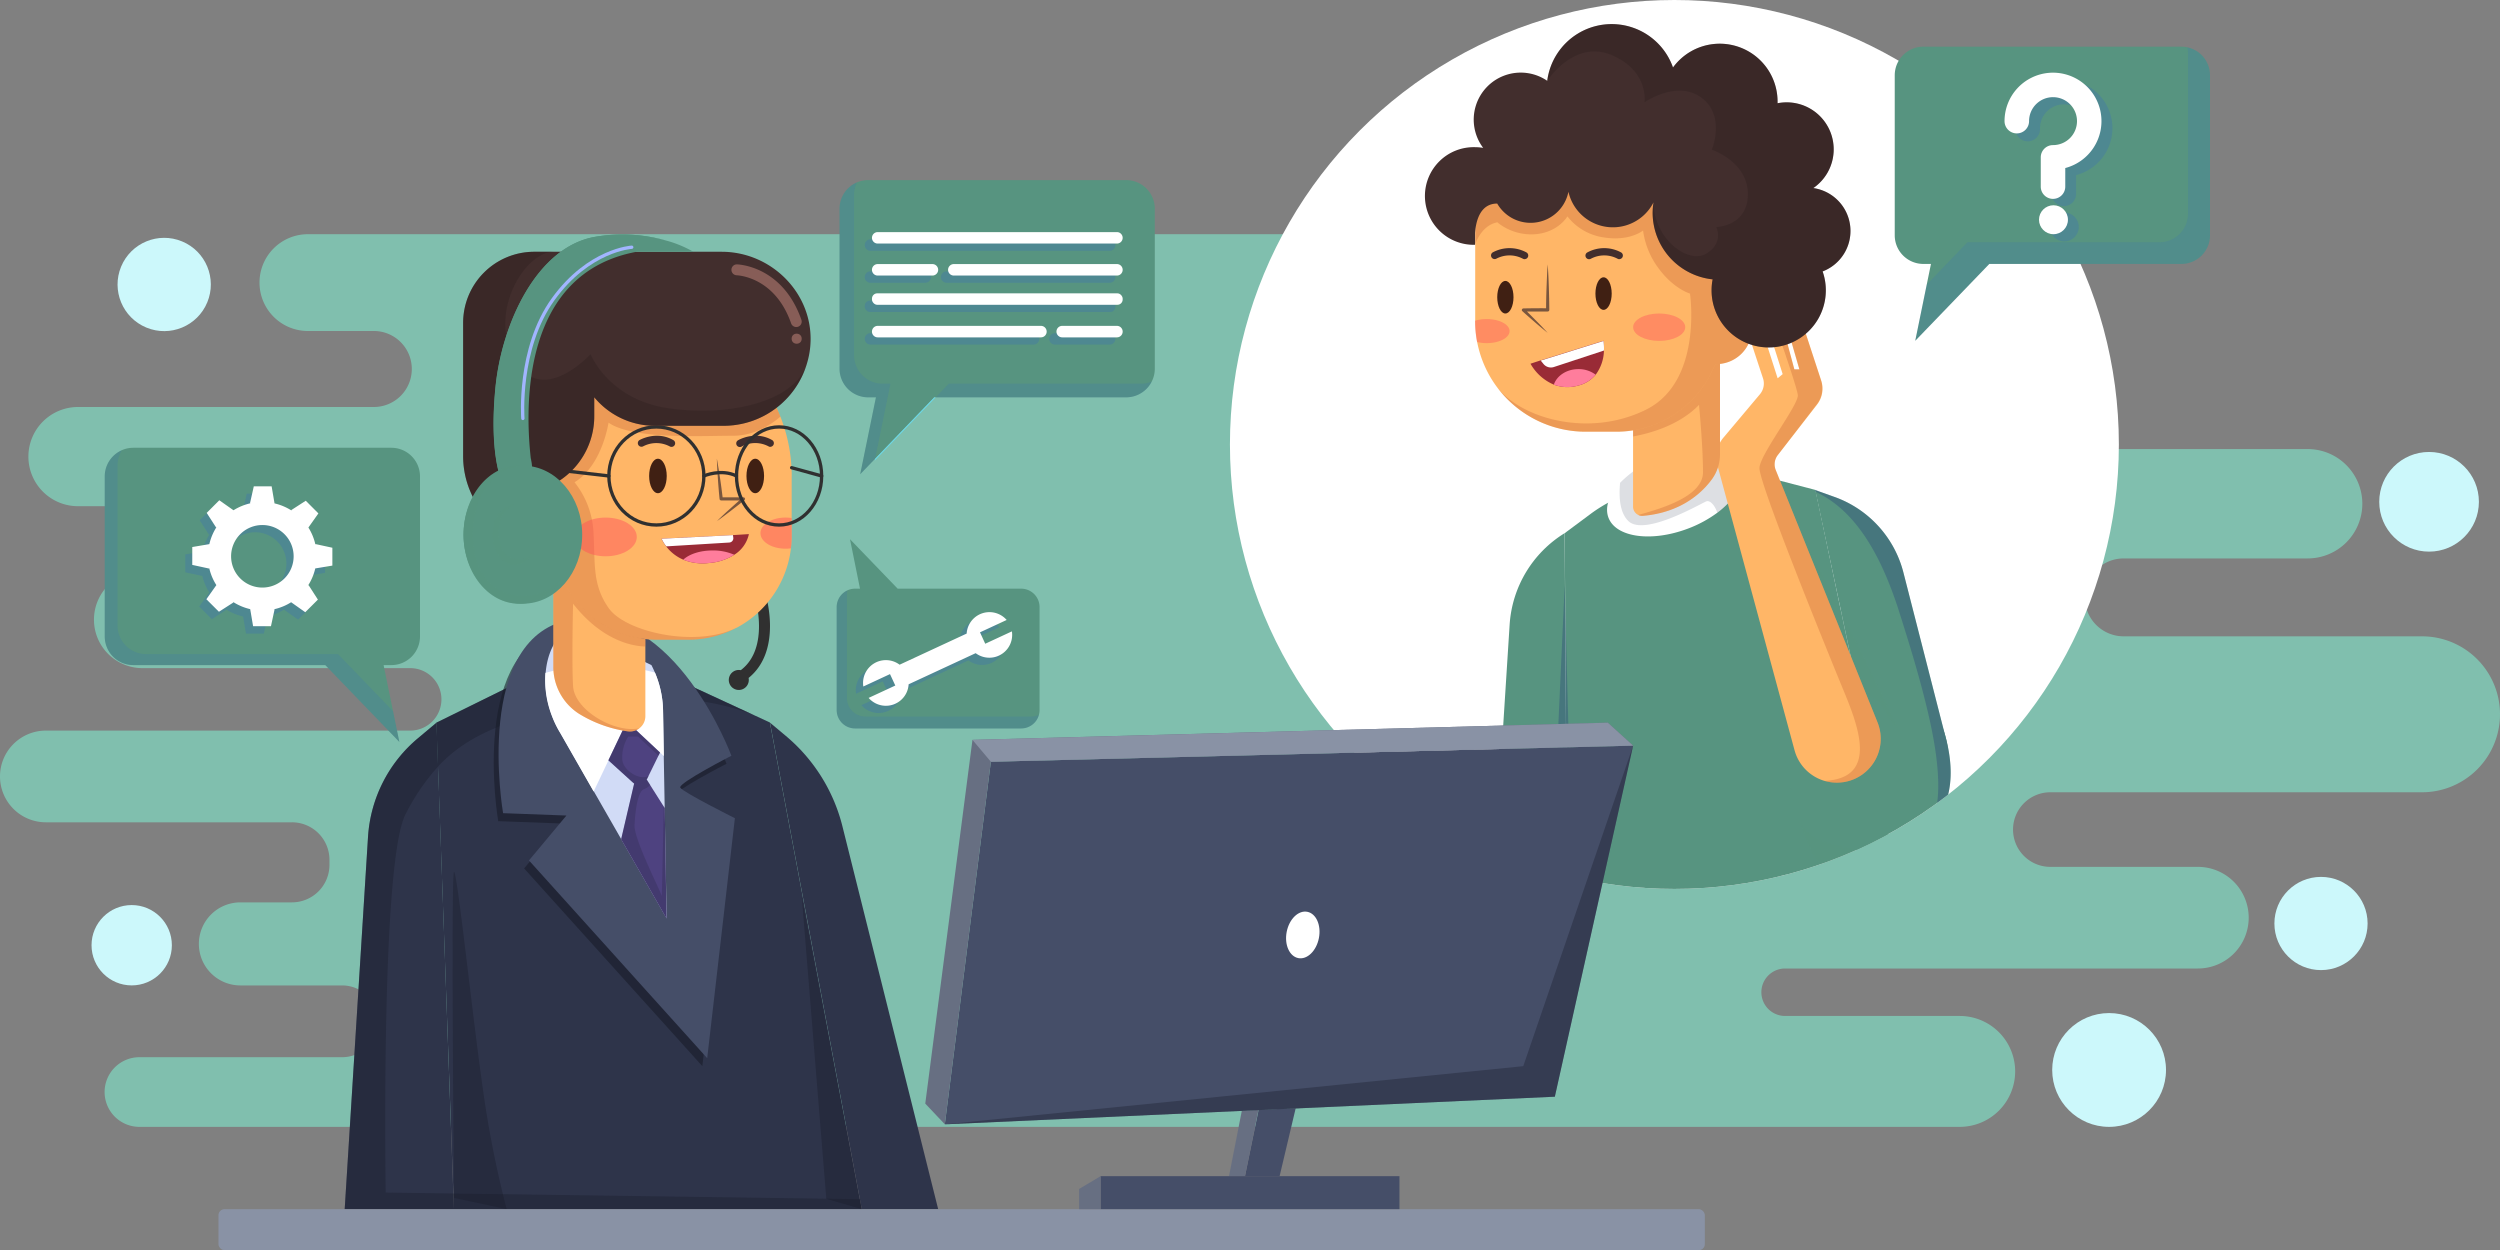
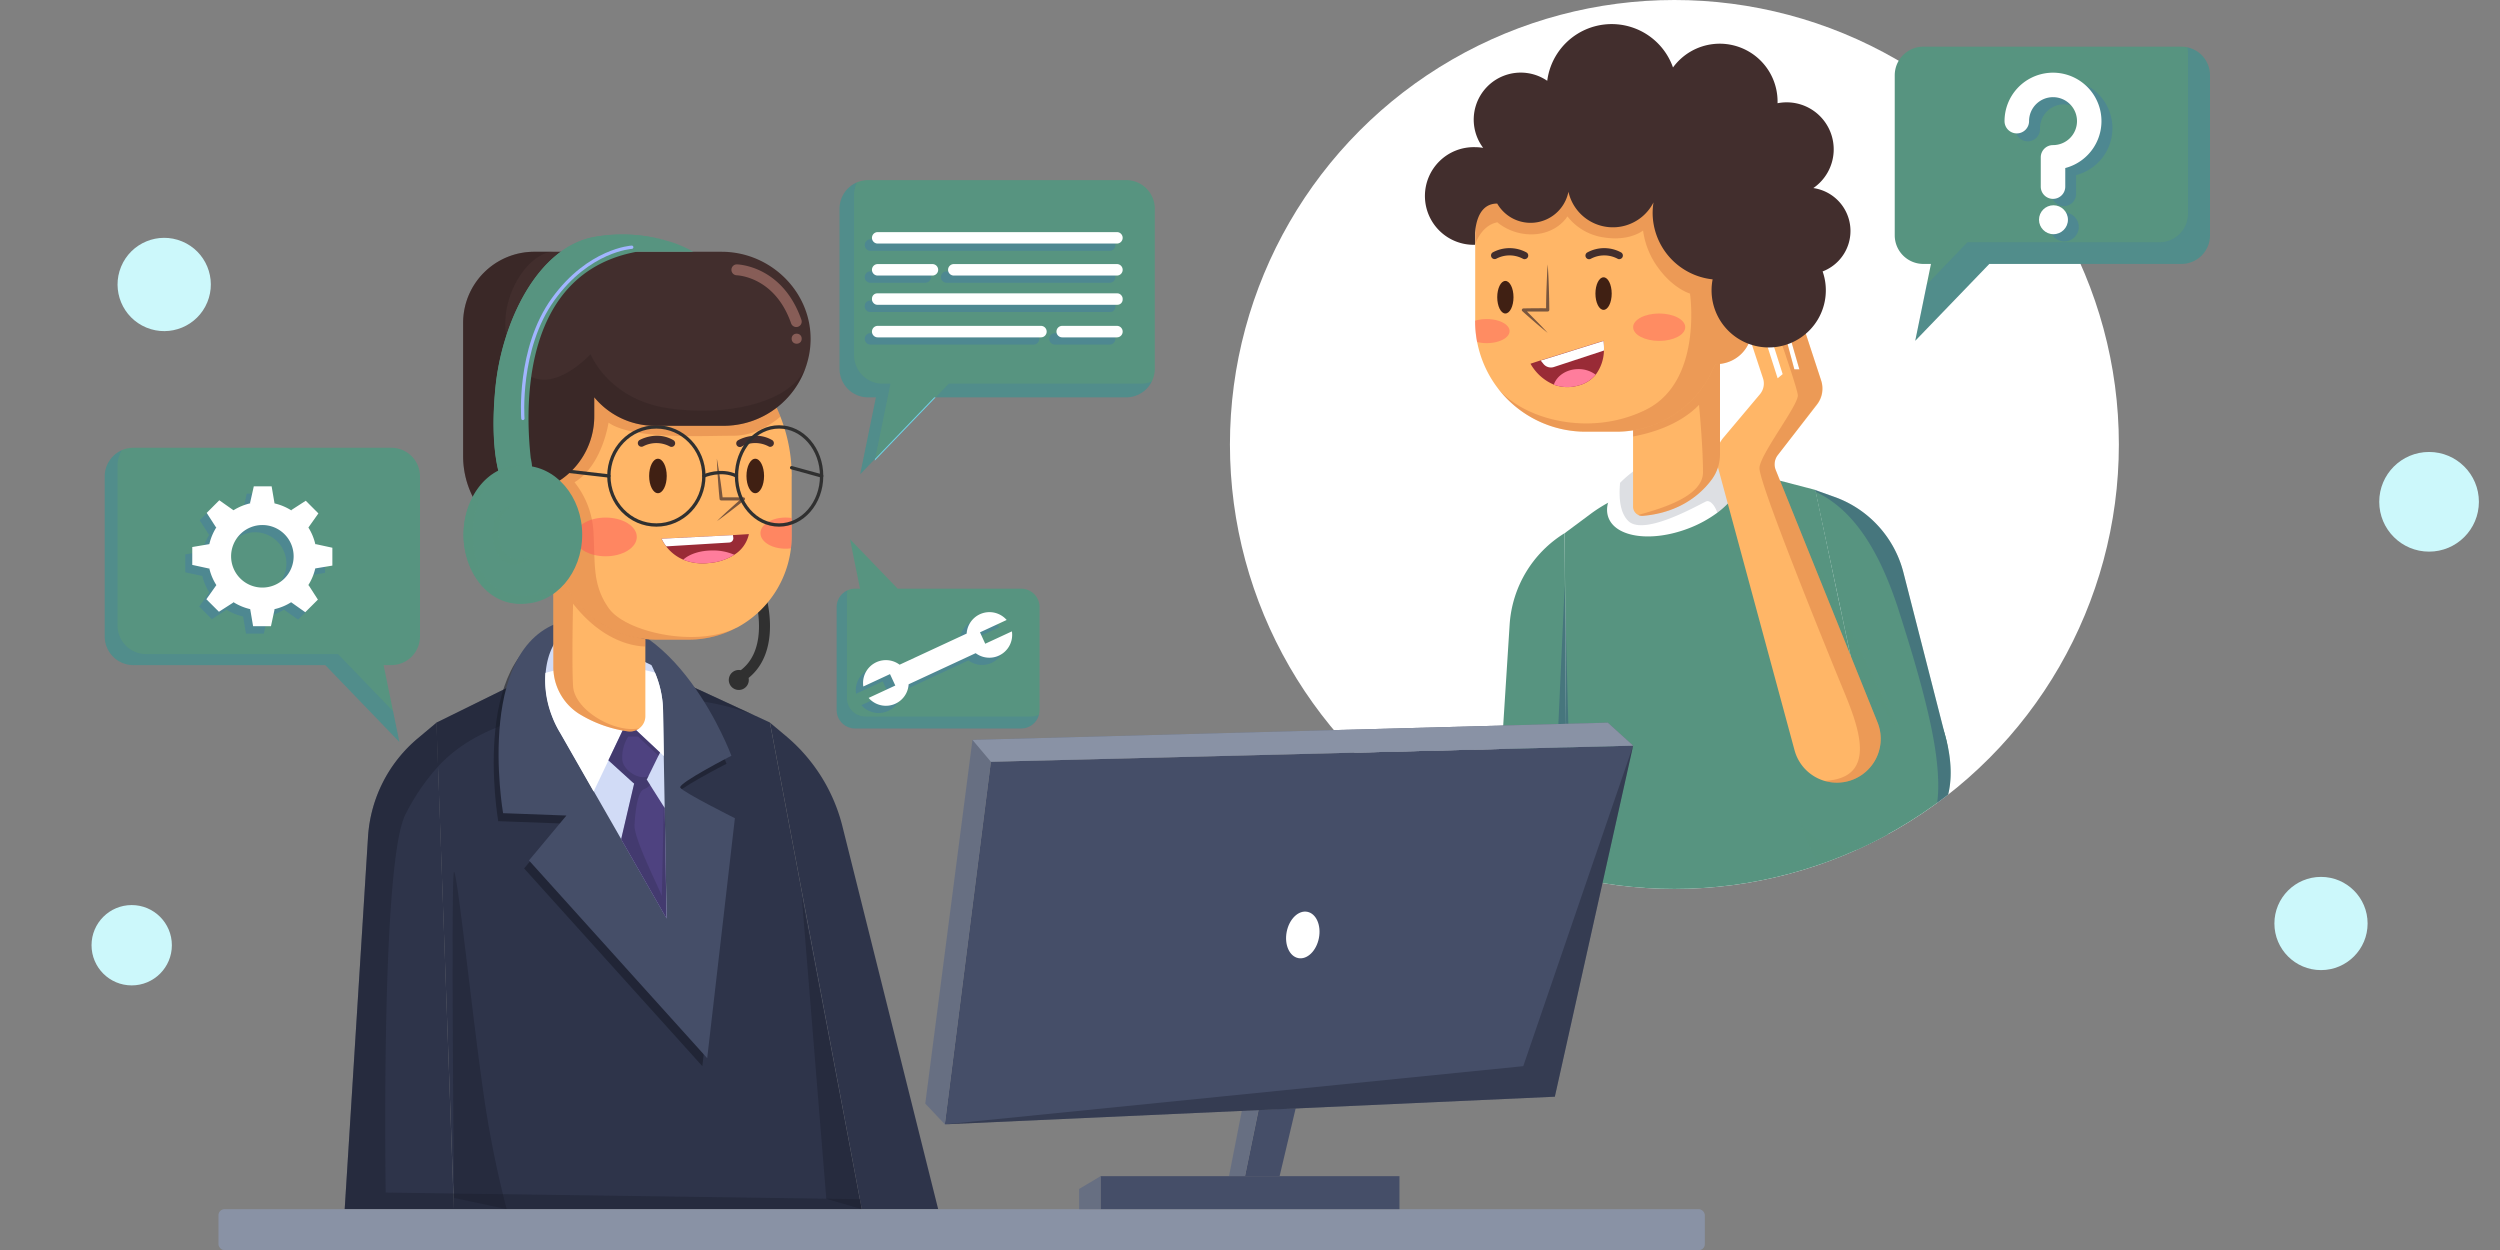
<svg xmlns="http://www.w3.org/2000/svg" viewBox="0 0 750 375.06">
  <rect x="0" y="0" width="750" height="375.06" fill="#808080" stroke="none" />
  <defs>
    <style>.cls-1,.cls-33,.cls-35{fill:none;}.cls-2{fill:#80bfae;}.cls-3{fill:#ccf8fb;}.cls-4{fill:#fff;}.cls-5{clip-path:url(#clip-path);}.cls-6,.cls-7{fill:#579480;}.cls-7,.cls-9{opacity:0.31;}.cls-27,.cls-8{fill:#454e68;}.cls-8{opacity:0.18;}.cls-9{fill:#21347a;}.cls-10{fill:#ffb667;}.cls-11{fill:#bf5830;opacity:0.29;}.cls-12{fill:#422e2d;}.cls-13{fill:#261918;opacity:0.26;}.cls-14{fill:#402013;}.cls-15{opacity:0.71;}.cls-16{fill:#992b36;}.cls-17{fill:#ff7d9c;}.cls-18{opacity:0.41;}.cls-19{fill:#ff4f5a;}.cls-20{fill:#68d9eb;}.cls-21,.cls-23,.cls-38{fill:#2756d8;}.cls-21{opacity:0.12;}.cls-22,.cls-38{opacity:0.19;}.cls-24{fill:#2e344a;}.cls-25,.cls-26{fill:#171b28;}.cls-25{opacity:0.35;}.cls-26{opacity:0.57;}.cls-28{fill:#d1dbf6;}.cls-29{fill:#4e4280;}.cls-30{fill:#292444;opacity:0.28;}.cls-31{fill:#303030;}.cls-32{opacity:0.46;}.cls-33{stroke:#303030;}.cls-33,.cls-35{stroke-linecap:round;stroke-linejoin:round;}.cls-34{fill:#875d57;}.cls-35{stroke:#a1b5ff;}.cls-36{fill:#8992a5;}.cls-37{fill:#676f82;}</style>
    <clipPath id="clip-path" transform="translate(0 -62.47)">
      <circle class="cls-1" cx="502.32" cy="195.81" r="133.34" />
    </clipPath>
  </defs>
  <g id="OBJECTS">
-     <path class="cls-2" d="M750,276.76h0a23.39,23.39,0,0,0-23.39-23.39H637.1a11.67,11.67,0,0,1-11.66-11.67h0A11.67,11.67,0,0,1,637.1,230h55.19a16.41,16.41,0,0,0,16.41-16.4h0a16.41,16.41,0,0,0-16.41-16.41H555.37a15,15,0,0,1-15-15h0a15,15,0,0,1,15-15H601A17.23,17.23,0,0,0,618.23,150h0A17.24,17.24,0,0,0,601,132.73H92.37a14.52,14.52,0,0,0-14.52,14.52h0a14.52,14.52,0,0,0,14.52,14.52h19.77a11.39,11.39,0,0,1,11.4,11.4h0a11.39,11.39,0,0,1-11.4,11.4H23.4A14.88,14.88,0,0,0,8.52,199.45h0A14.88,14.88,0,0,0,23.4,214.33H68.11a9.75,9.75,0,0,1,9.74,9.75h0a9.74,9.74,0,0,1-9.74,9.75H42.73a14.54,14.54,0,0,0-14.54,14.54h0a14.54,14.54,0,0,0,14.54,14.54h80.33a9.36,9.36,0,0,1,9.37,9.37h0a9.37,9.37,0,0,1-9.37,9.37H13.75A13.76,13.76,0,0,0,0,295.4H0a13.76,13.76,0,0,0,13.75,13.76H87.57a11.26,11.26,0,0,1,11.27,11.27h0v1.48a11.26,11.26,0,0,1-11.27,11.27H72.12a12.46,12.46,0,0,0-12.46,12.46h0A12.46,12.46,0,0,0,72.12,358.1h30.53a10.77,10.77,0,0,1,10.77,10.77h0a10.77,10.77,0,0,1-10.77,10.76H41.83a10.45,10.45,0,0,0-10.45,10.45h0a10.45,10.45,0,0,0,10.45,10.45H587.92a16.64,16.64,0,0,0,16.63-16.63h0a16.64,16.64,0,0,0-16.63-16.64H535.53a7.12,7.12,0,0,1-7.12-7.12h0a7.12,7.12,0,0,1,7.12-7.12H659.36a15.25,15.25,0,0,0,15.25-15.25h0a15.25,15.25,0,0,0-15.25-15.24H615.1a11.19,11.19,0,0,1-11.19-11.19h0a11.19,11.19,0,0,1,11.19-11.19H726.61A23.39,23.39,0,0,0,750,276.76Z" transform="translate(0 -62.47)" />
    <circle class="cls-3" cx="728.72" cy="150.54" r="14.95" />
    <circle class="cls-3" cx="696.3" cy="277.05" r="13.98" />
-     <circle class="cls-3" cx="632.73" cy="320.99" r="17.07" />
    <circle class="cls-4" cx="502.32" cy="133.34" r="133.34" />
    <g class="cls-5">
      <path class="cls-6" d="M571.05,334.7H470.19l-.63-91-.15-21.28,7.67-5.7a44.84,44.84,0,0,1,14.13-7.06L506,205.33a40.39,40.39,0,0,1,21.62-.32l17,4.44,17.82,84.28Z" transform="translate(0 -62.47)" />
      <path class="cls-7" d="M571.05,334.7h-6.71l-.13-9.16s-15.54,1-19.65-5.74-7.31-21.06-7.31-21.06l25.13-5Z" transform="translate(0 -62.47)" />
      <path class="cls-6" d="M470,310.85l-3.91-.41-16.95-1.8,3.75-58.75a34.84,34.84,0,0,1,16.5-27.47l.14,21.18Z" transform="translate(0 -62.47)" />
      <path class="cls-6" d="M581.5,299.64a20.27,20.27,0,0,1-8.22,7.63l-7.08,3.58-8.64-40.44L544.67,210l-.11-.52,5.58,2A32.68,32.68,0,0,1,571,234.13l12.8,50A20.32,20.32,0,0,1,581.5,299.64Z" transform="translate(0 -62.47)" />
      <polygon class="cls-6" points="452.87 246.56 452.87 272.23 470.19 272.23 470.19 248.38 452.87 246.56" />
      <path class="cls-7" d="M539.38,220s28.92,57.52,30.39,62.42-22.86,11.27-22.86,11.27L539.38,220" transform="translate(0 -62.47)" />
      <path class="cls-4" d="M515.19,216.29a36.2,36.2,0,0,1-8.8,4.76c-10.93,4.14-21.6,2.67-23.85-3.28-1.2-3.17.24-7,3.49-10.46a32.81,32.81,0,0,1,12.21-7.8c10.93-4.14,21.6-2.67,23.87,3.28C523.67,206.91,520.76,212.11,515.19,216.29Z" transform="translate(0 -62.47)" />
      <path class="cls-8" d="M515.19,216.29c-.84-2.51-2.32-3.83-3.33-3.4-2,.86-18.49,10.48-23.31,5.93-2.75-2.6-2.9-7.66-2.52-11.51a32.81,32.81,0,0,1,12.21-7.8c10.93-4.14,21.6-2.67,23.87,3.28C523.67,206.91,520.76,212.11,515.19,216.29Z" transform="translate(0 -62.47)" />
      <path class="cls-6" d="M577.63,311.88c-6.92,5.72-17.38,6.84-26.07,4.43l.07-.14a19.55,19.55,0,0,1-6.9-2.33,13.07,13.07,0,0,1-6.3-8.87L535,287.09a9.86,9.86,0,0,1,5.85-10.91l11.92-5A9.88,9.88,0,0,1,565,274.91l4.81,7.55c3.09-3.86,6.14-6.34,8.74-6,2.15.3,4,2.57,5.28,7.61C587.27,297.69,583.9,306.69,577.63,311.88Z" transform="translate(0 -62.47)" />
      <path class="cls-9" d="M577.63,311.88l0-.06c2.51-2.64,3.64-6.91,3.82-12.18.21-6.56-1-14.66-3-23.16-2.36-10.24-5.71-21.06-8.67-30.39-6.65-21-15.2-31.44-25.16-36.12l-.11-.52,5.58,2A32.68,32.68,0,0,1,571,234.13l12.8,50C587.27,297.69,583.9,306.69,577.63,311.88Z" transform="translate(0 -62.47)" />
      <polygon class="cls-9" points="469.55 181.13 470.02 248.38 466.11 247.97 469.41 175.54 469.55 181.13" />
      <polygon class="cls-9" points="471.93 272.23 470.19 272.23 469.56 181.22 471.93 272.23" />
      <path class="cls-10" d="M556.36,296.15a13.15,13.15,0,0,1-18-8.61L515.21,202a9.08,9.08,0,0,1,1.81-8.23L528,180.72a5,5,0,0,0,.9-4.76l-3.53-10.69a2.22,2.22,0,0,1-.1-.67,2.14,2.14,0,0,1,4.18-.65l3.84,12,1.51-1.24-4.12-13a1.91,1.91,0,0,1-.11-.66,2.2,2.2,0,0,1,1.55-2.09.5.5,0,0,1,.13,0,2.17,2.17,0,0,1,2.64,1.55l3.44,12.8h1.51l-3.34-11.54a2.05,2.05,0,0,1-.1-.65,2.38,2.38,0,0,1,4.63-.74l5.33,16.26a7.77,7.77,0,0,1-1.23,7.19L533.33,199a4.55,4.55,0,0,0-.61,4.48l30.52,75.66A13.16,13.16,0,0,1,556.36,296.15Z" transform="translate(0 -62.47)" />
      <path class="cls-11" d="M556.36,296.15a13.05,13.05,0,0,1-9.07.59c17.66-.85,9.13-18.89,4.55-30.1s-24.32-59.65-24-63.86,11.63-18.7,11.51-21.71c-.06-1.54-3.67-12.19-7.17-22.22a2.17,2.17,0,0,1,2.64,1.55l3.44,12.8h1.51l-3.34-11.54a2.05,2.05,0,0,1-.1-.65,2.38,2.38,0,0,1,4.63-.74l5.33,16.26a7.77,7.77,0,0,1-1.23,7.19L533.33,199a4.55,4.55,0,0,0-.61,4.48l30.52,75.66A13.16,13.16,0,0,1,556.36,296.15Z" transform="translate(0 -62.47)" />
      <path class="cls-10" d="M516,166.7v32a12.73,12.73,0,0,1-2.37,7.47c-3,4.14-9.29,10.07-20.77,11.06a2.56,2.56,0,0,1-1.38-.27h0a2.77,2.77,0,0,1-1.56-2.5V188.91S505.23,190.38,516,166.7Z" transform="translate(0 -62.47)" />
      <path class="cls-11" d="M516,166.7v32a12.73,12.73,0,0,1-2.37,7.47c-3,4.14-9.29,10.07-20.77,11.06a2.56,2.56,0,0,1-1.38-.27c5-1.46,19.42-5.06,19.42-12.8s-1.19-20.23-1.19-20.23c-6,6.25-15.09,8.63-19.8,9.48v-4.46S505.23,190.38,516,166.7Z" transform="translate(0 -62.47)" />
      <path class="cls-10" d="M525.6,161a10.71,10.71,0,0,1-10.7,10.7l-.35,0a31.83,31.83,0,0,1-29.64,20.28h-9.18a33.11,33.11,0,0,1-26.52-13.23l0,0a33.12,33.12,0,0,1-6.65-20v-41h74.2v32.72A10.7,10.7,0,0,1,525.6,161Z" transform="translate(0 -62.47)" />
      <path class="cls-11" d="M525.6,161a10.71,10.71,0,0,1-10.7,10.7l-.35,0a31.83,31.83,0,0,1-29.64,20.28h-9.18a33.11,33.11,0,0,1-26.52-13.23c7.47,9.4,27.65,15.09,44.67,6.58S507,150.55,507,150.55s-4.76-1.36-9.22-7.31a24.32,24.32,0,0,1-4.86-11.61s-4,3.29-11.63,2.09a16.82,16.82,0,0,1-11.07-6.34s-2.69,4.75-9.55,5.35a16.13,16.13,0,0,1-11.48-3.57c-5,1-6.65,6.72-6.65,6.72V117.71h74.2v32.72A10.7,10.7,0,0,1,525.6,161Z" transform="translate(0 -62.47)" />
      <path class="cls-12" d="M546.79,143.91a17.14,17.14,0,1,1-33.32,5.64,16.79,16.79,0,0,1,.32-3.27,20.13,20.13,0,0,1-18-20,21,21,0,0,1,.26-3.09A13.67,13.67,0,0,1,470.53,120a11.58,11.58,0,0,1-17.21,7.73,11.68,11.68,0,0,1-4.16-4.19c-5.08,0-6.38,5.17-6.65,8.83v3.54a14.65,14.65,0,1,1,0-29.29,15.16,15.16,0,0,1,2.44.21,14.1,14.1,0,0,1,19.22-20.12,19.5,19.5,0,0,1,37.73-4,17.35,17.35,0,0,1,31.37,10.23c0,.16,0,.33,0,.5A14.1,14.1,0,0,1,544,118.89a13,13,0,0,1,2.81,25Z" transform="translate(0 -62.47)" />
      <path class="cls-13" d="M462.3,66.48c-.05,0-.08,0-.07,0S462.28,66.41,462.3,66.48Z" transform="translate(0 -62.47)" />
-       <path class="cls-13" d="M546.79,143.91a17.14,17.14,0,1,1-33.32,5.64,16.79,16.79,0,0,1,.32-3.27,20.13,20.13,0,0,1-18-20,21,21,0,0,1,.26-3.09c.11,10.95,10.42,18.63,15.82,15.38s3-8,3-8,9.48-.13,9.48-9.87-10.81-13.31-10.81-13.31,4.26-10.23-3.13-15.63-17.06,1.42-17.06,1.42S494.8,83.8,483.51,79s-19.34,7.72-19.34,7.72a19.5,19.5,0,0,1,37.73-4,17.35,17.35,0,0,1,31.37,10.23c0,.16,0,.33,0,.5A14.1,14.1,0,0,1,544,118.89a13,13,0,0,1,2.81,25Z" transform="translate(0 -62.47)" />
      <path class="cls-14" d="M454.05,151.63c0,2.7-1.09,4.89-2.44,4.89s-2.44-2.19-2.44-4.89,1.09-4.88,2.44-4.88S454.05,148.94,454.05,151.63Z" transform="translate(0 -62.47)" />
      <path class="cls-14" d="M483.51,150.55c0,2.69-1.09,4.88-2.44,4.88s-2.44-2.19-2.44-4.88,1.09-4.89,2.44-4.89S483.51,147.85,483.51,150.55Z" transform="translate(0 -62.47)" />
      <g class="cls-15">
        <path class="cls-12" d="M464.3,141.79c.18,2.27.28,4.55.35,6.82s.13,4.55.14,6.82a.48.48,0,0,1-.48.49h0q-3.66,0-7.32,0l.3-.77c1.21,1.15,2.37,2.36,3.56,3.55s2.33,2.4,3.46,3.64c-1.3-1.05-2.6-2.12-3.86-3.22s-2.53-2.19-3.77-3.32a.44.44,0,0,1,0-.63A.43.43,0,0,1,457,155h0q3.66-.08,7.32-.05l-.49.49c0-2.27.05-4.55.14-6.82S464.13,144.06,464.3,141.79Z" transform="translate(0 -62.47)" />
      </g>
      <path class="cls-16" d="M481.18,167.63a12.47,12.47,0,0,1-2.48,7.25,9.82,9.82,0,0,1-5.36,3.29,11.53,11.53,0,0,1-7.19-.31,14.5,14.5,0,0,1-7-6.28l3.05-1,18.84-5.88A15.76,15.76,0,0,1,481.18,167.63Z" transform="translate(0 -62.47)" />
      <path class="cls-17" d="M478.7,174.88a9.82,9.82,0,0,1-5.36,3.29,11.53,11.53,0,0,1-7.19-.31c.9-2.69,3.87-4.66,7.38-4.66A8.47,8.47,0,0,1,478.7,174.88Z" transform="translate(0 -62.47)" />
      <path class="cls-4" d="M481.18,167.63l-15,4.94a2.87,2.87,0,0,1-3.15-.93l-.82-1,18.84-5.88A15.76,15.76,0,0,1,481.18,167.63Z" transform="translate(0 -62.47)" />
      <g class="cls-18">
        <path class="cls-19" d="M505.57,160.63c0,2.27-3.5,4.11-7.82,4.11s-7.81-1.84-7.81-4.11,3.5-4.11,7.81-4.11S505.57,158.36,505.57,160.63Z" transform="translate(0 -62.47)" />
        <path class="cls-19" d="M452.87,161.8c0,2-3.06,3.61-6.86,3.61a12,12,0,0,1-2.89-.34,33.55,33.55,0,0,1-.61-6.37,11.5,11.5,0,0,1,3.5-.51C449.81,158.19,452.87,159.81,452.87,161.8Z" transform="translate(0 -62.47)" />
      </g>
      <path class="cls-12" d="M485.81,140.23a1,1,0,0,1-.54-.14,8.52,8.52,0,0,0-8,0,1.09,1.09,0,0,1-1.49-.4,1.08,1.08,0,0,1,.4-1.48,10.6,10.6,0,0,1,10.17,0,1.08,1.08,0,0,1-.54,2Z" transform="translate(0 -62.47)" />
      <path class="cls-12" d="M457.42,140.23a1.07,1.07,0,0,1-.55-.14,8.52,8.52,0,0,0-8,0,1.09,1.09,0,0,1-1.09-1.88,10.62,10.62,0,0,1,10.18,0,1.08,1.08,0,0,1-.54,2Z" transform="translate(0 -62.47)" />
    </g>
    <path class="cls-6" d="M577,76.47h77.4A8.6,8.6,0,0,1,663,85.06v48a8.6,8.6,0,0,1-8.59,8.59H596.79l-22.22,23.06,4.72-23.06H577a8.59,8.59,0,0,1-8.58-8.59v-48A8.59,8.59,0,0,1,577,76.47Z" transform="translate(0 -62.47)" />
    <path class="cls-20" d="M581.13,94.35" transform="translate(0 -62.47)" />
    <path class="cls-21" d="M663,85.06v48a8.6,8.6,0,0,1-8.59,8.59H596.79l-22.22,23.06L578,147.86l12.23-12.71h57.58a8.59,8.59,0,0,0,8.59-8.59v-48a8,8,0,0,0-.21-1.86A8.58,8.58,0,0,1,663,85.06Z" transform="translate(0 -62.47)" />
    <g class="cls-22">
      <path class="cls-23" d="M619.17,124.31a3.68,3.68,0,0,1-3.68-3.68v-8.81a3.68,3.68,0,0,1,3.68-3.68A7.18,7.18,0,1,0,612,101a3.68,3.68,0,1,1-7.35,0A14.54,14.54,0,1,1,622.84,115v5.6A3.67,3.67,0,0,1,619.17,124.31Z" transform="translate(0 -62.47)" />
      <circle class="cls-23" cx="619.3" cy="68.09" r="4.34" />
    </g>
    <path class="cls-4" d="M615.9,122.13a3.67,3.67,0,0,1-3.67-3.67v-8.81A3.67,3.67,0,0,1,615.9,106a7.19,7.19,0,1,0-7.18-7.19,3.68,3.68,0,0,1-7.36,0,14.54,14.54,0,1,1,18.22,14.07v5.61A3.67,3.67,0,0,1,615.9,122.13Z" transform="translate(0 -62.47)" />
    <circle class="cls-4" cx="616.04" cy="65.92" r="4.34" />
    <circle class="cls-3" cx="39.51" cy="283.57" r="12.05" />
    <circle class="cls-3" cx="49.26" cy="147.81" r="13.99" transform="translate(-106.15 74.29) rotate(-67.5)" />
    <path class="cls-24" d="M258.53,425.22H136.2l-.18-4.66-4.63-128.11-.48-13.18,22.32-11a58.8,58.8,0,0,1,10.38-4l.81-.23c.64-.17,1.29-.32,1.93-.47a57.38,57.38,0,0,1,8.23-1.34c1.86-.18,3.73-.26,5.61-.26a61,61,0,0,1,14.14,1.66c.72.17,1.43.36,2.15.56a62.24,62.24,0,0,1,9.32,3.4l20.55,9.49,4.61,2.13,0,0,26.6,141,.38,2Z" transform="translate(0 -62.47)" />
    <polyline class="cls-25" points="258.53 362.75 240.51 268.82 247.89 359.66 258.53 362.75" />
    <path class="cls-24" d="M136.2,425.22H103.41l7-111.73a42,42,0,0,1,15-29.57l5.54-4.65.48,13.18L136,420.56Z" transform="translate(0 -62.47)" />
    <path class="cls-24" d="M231,279.27l4.78,4a51.71,51.71,0,0,1,16.95,27.1l28.72,114.84H258.53Z" transform="translate(0 -62.47)" />
    <path class="cls-25" d="M258.53,425.22H103.41l7-111.73a42,42,0,0,1,15-29.57l5.54-4.65,22.32-11a58.8,58.8,0,0,1,10.38-4l.81-.23c.64-.17,1.29-.32,1.93-.47a57.38,57.38,0,0,1,8.23-1.34c1.86-.18,3.73-.26,5.61-.26a61,61,0,0,1,14.14,1.66c.72.17,1.43.36,2.15.56a62.24,62.24,0,0,1,9.32,3.4l20.55,9.49c-7.47-3-23.67-7.56-46.55-4-26.36,4.1-39.44,9.71-48.41,19.33a65.34,65.34,0,0,0-9.72,14.24c-7.59,14.22-6,113.58-6,113.58l20.34.29,122,1.71Z" transform="translate(0 -62.47)" />
    <path class="cls-25" d="M136.2,421.85s-.94-97.5,0-97.81,5.35,41.64,8.51,64A317.87,317.87,0,0,0,152,425.22Z" transform="translate(0 -62.47)" />
    <path class="cls-26" d="M210.7,382.32,157.23,323l11.24-13.48-19-.7s-9.38-53.86,21.17-58.23,47.32,41,47.32,41-16,8.23-15.36,9.55,16.41,9.18,16.41,9.18Z" transform="translate(0 -62.47)" />
    <path class="cls-27" d="M212.16,379.92,158.69,320.6l11.24-13.47-19-.71s-9.38-53.86,21.17-58.23,47.32,41,47.32,41-16,8.23-15.35,9.55,16.4,9.19,16.4,9.19Z" transform="translate(0 -62.47)" />
    <path class="cls-28" d="M200,338l-21.84-38.1h0l-10-17.5h0a31.6,31.6,0,0,1-2.53-5.15c-3-8-2.56-16.15.65-21.69.67,0,1.34,0,2,0A60.91,60.91,0,0,1,195.43,262a34,34,0,0,1,1.49,3.35,30.6,30.6,0,0,1,2,10.74l.21,13.24h0Z" transform="translate(0 -62.47)" />
    <path class="cls-4" d="M199.16,289.3l-11.07-10.37-10,21h0l-10-17.5h0a30.5,30.5,0,0,1-2.52-5.16,29.65,29.65,0,0,1-1.95-12.93l.81-.23c.64-.17,1.29-.32,1.93-.47a60.1,60.1,0,0,1,13.84-1.6,61,61,0,0,1,14.14,1.66c.72.17,1.43.36,2.15.56.15.35.3.72.44,1.09a30.41,30.41,0,0,1,2,10.74Z" transform="translate(0 -62.47)" />
    <polygon class="cls-29" points="199.95 275.53 186.33 251.77 190.27 234.92 194.03 233.91 195.01 235.46 199.04 241.82 199.42 242.42 199.95 275.53" />
    <path class="cls-30" d="M200,338l-13.62-23.76,3.94-16.85,3.77-1,1,1.55a4.63,4.63,0,0,1-1.88,1.27c-1.94.7-2.63,6.61-2.85,10.83s8.09,20.3,8.16,21.26c.08-.69.41-17.5.6-27l.38.6Z" transform="translate(0 -62.47)" />
    <path class="cls-29" d="M198,288.23l-.47.95-2.94,6-.62,1.26a2.62,2.62,0,0,1-4.11.79l-7.35-6.67,5.55-11.64Z" transform="translate(0 -62.47)" />
    <path class="cls-30" d="M188.46,283.44a11.81,11.81,0,0,0-1.78,6.89c.25,3.44,5.55,6.47,7.94,4.86l-.62,1.26a2.62,2.62,0,0,1-4.11.79l-7.35-6.67,5.55-11.64,9.94,9.3-.47.95-6.15-5.74Z" transform="translate(0 -62.47)" />
    <path class="cls-31" d="M229.7,240.88l-3.12,1c0,.15,4.43,15-4.34,21.64a2.91,2.91,0,0,0-.6-.06,3,3,0,1,0,3,3,3.08,3.08,0,0,0-.06-.61C234.66,257.69,229.91,241.57,229.7,240.88Z" transform="translate(0 -62.47)" />
    <path class="cls-10" d="M193.61,254.21v23.1a4.59,4.59,0,0,1-1.79,3.64,4.65,4.65,0,0,1-3.56.92,37.86,37.86,0,0,1-14.61-5.3A16.7,16.7,0,0,1,166,262.46V223.34C168.5,249.88,193.61,254.21,193.61,254.21Z" transform="translate(0 -62.47)" />
    <path class="cls-11" d="M171.92,243.58s-.42,17.35,0,24.7,12.71,14.26,19.9,12.67a4.65,4.65,0,0,1-3.56.92,37.86,37.86,0,0,1-14.61-5.3A16.7,16.7,0,0,1,166,262.46V223.34c2.52,26.54,27.63,30.87,27.63,30.87v2.21C190.44,256.36,181,255.17,171.92,243.58Z" transform="translate(0 -62.47)" />
    <path class="cls-10" d="M237.5,205.37v18A31.17,31.17,0,0,1,221,250.8l-.07,0a30.82,30.82,0,0,1-14.45,3.57H197A31.07,31.07,0,0,1,166,223.34V156.52h22.66a48.84,48.84,0,0,1,48.86,48.85Z" transform="translate(0 -62.47)" />
    <path class="cls-11" d="M220.88,250.83a30.82,30.82,0,0,1-14.45,3.57H197A31.07,31.07,0,0,1,166,223.34V156.52h22.66a48.85,48.85,0,0,1,45.46,30.94c-2.68,2.31-7.73,5.73-14.15,5.73-9.73,0-30,1.2-37.41-3.92,0,0-1.87,12.83-10.2,17.88a26.2,26.2,0,0,1,5.7,15.26c.5,9.55-.33,15.64,4.62,22.59S208.4,256.9,220.88,250.83Z" transform="translate(0 -62.47)" />
    <ellipse class="cls-14" cx="197.38" cy="142.79" rx="2.64" ry="5.17" />
    <ellipse class="cls-14" cx="226.58" cy="142.79" rx="2.64" ry="5.17" />
    <g class="cls-15">
      <path class="cls-12" d="M215.06,200.1c.2,1,.35,2,.52,3s.3,2,.46,3c.3,2,.56,4,.79,6l-.48-.43c2.23,0,4.47,0,6.71,0h0a.47.47,0,0,1,.29.82c-1.35,1.1-2.73,2.17-4.11,3.23s-2.77,2.11-4.19,3.12c1.24-1.22,2.5-2.43,3.8-3.59s2.58-2.34,3.9-3.47l.3.82q-3.36,0-6.71,0h0a.49.49,0,0,1-.47-.44q-.3-3-.5-6c-.06-1-.16-2-.19-3S215.07,201.11,215.06,200.1Z" transform="translate(0 -62.47)" />
    </g>
    <path class="cls-12" d="M201.45,196.54a1.08,1.08,0,0,1-.54-.15,8.55,8.55,0,0,0-8,0,1.09,1.09,0,0,1-1.09-1.88c.21-.12,5.15-2.91,10.18,0a1.08,1.08,0,0,1,.4,1.48A1.1,1.1,0,0,1,201.45,196.54Z" transform="translate(0 -62.47)" />
    <path class="cls-12" d="M231.12,196.54a1.08,1.08,0,0,1-.54-.15,8.48,8.48,0,0,0-8,0,1.09,1.09,0,1,1-1.09-1.88c.21-.12,5.15-2.91,10.18,0a1.09,1.09,0,0,1-.55,2Z" transform="translate(0 -62.47)" />
    <g class="cls-32">
      <ellipse class="cls-19" cx="181.69" cy="161.08" rx="9.35" ry="5.81" />
      <path class="cls-19" d="M237.5,217.88v5.46a30.9,30.9,0,0,1-.22,3.63,10.75,10.75,0,0,1-1.62.11c-4.15,0-7.52-2.09-7.52-4.66s3.37-4.68,7.52-4.68A11.06,11.06,0,0,1,237.5,217.88Z" transform="translate(0 -62.47)" />
    </g>
    <path class="cls-16" d="M224.67,222.7a9.72,9.72,0,0,1-4.39,6.2,16.38,16.38,0,0,1-7.53,2.47,15.46,15.46,0,0,1-7.77-1,12.73,12.73,0,0,1-5.14-4,10.78,10.78,0,0,1-1.4-2.3L219.89,223Z" transform="translate(0 -62.47)" />
    <path class="cls-17" d="M220.28,228.9a16.38,16.38,0,0,1-7.53,2.47,15.46,15.46,0,0,1-7.77-1c1.77-1.65,5-2.76,8.78-2.76A15.74,15.74,0,0,1,220.28,228.9Z" transform="translate(0 -62.47)" />
    <path class="cls-4" d="M220,223.87a1.29,1.29,0,0,1-1.21,1.36l-18.9,1.15a10.78,10.78,0,0,1-1.4-2.3L219.89,223Z" transform="translate(0 -62.47)" />
    <ellipse class="cls-33" cx="196.91" cy="142.79" rx="14.25" ry="14.71" />
    <ellipse class="cls-33" cx="233.72" cy="142.79" rx="12.77" ry="14.71" />
    <path class="cls-33" d="M211.16,205.26s5.11-2.29,9.79,0" transform="translate(0 -62.47)" />
    <line class="cls-33" x1="182.67" y1="142.79" x2="161.17" y2="140.31" />
    <line class="cls-33" x1="246.49" y1="142.79" x2="237.49" y2="140.31" />
    <path class="cls-12" d="M243.18,164.62A25.44,25.44,0,0,1,242,171.8a26.08,26.08,0,0,1-24.94,18.41H196.46a23.59,23.59,0,0,1-18.18-8.55v5.69A23.1,23.1,0,0,1,166,207.76v18.62a27.05,27.05,0,0,1-27.06-27.06v-40A21.33,21.33,0,0,1,160.25,138H216.5C231.14,138,243.46,150,243.18,164.62Z" transform="translate(0 -62.47)" />
    <path class="cls-13" d="M242,171.8a26.08,26.08,0,0,1-24.94,18.41H196.46a23.59,23.59,0,0,1-18.18-8.55v5.69A23.1,23.1,0,0,1,166,207.76v18.62a27.05,27.05,0,0,1-27.06-27.06v-40A21.33,21.33,0,0,1,160.25,138H166c-8.82.23-19.69,18.55-11.51,32.59s22.68-1.87,22.68-1.87,5.27,13.39,22.9,16.15,38-1.52,41.94-13C242,171.88,242,171.83,242,171.8Z" transform="translate(0 -62.47)" />
    <path class="cls-34" d="M238.88,160.58a1.64,1.64,0,0,1-1.54-1.09c-4.88-14-16-14.43-16.43-14.44a1.64,1.64,0,0,1,.07-3.27c.56,0,13.79.48,19.44,16.63a1.63,1.63,0,0,1-1,2.08A1.7,1.7,0,0,1,238.88,160.58Z" transform="translate(0 -62.47)" />
    <circle class="cls-34" cx="239" cy="101.61" r="1.51" />
    <path class="cls-6" d="M208,138H191c-34.6,6.39-33.51,46.55-31.75,62.11.44,3.82.92,6.16.92,6.16h-9.87s-3.59-8-1.69-27.49c1.86-19.25,12.5-42.46,30.14-45.31A48.08,48.08,0,0,1,200,134.69h.05A34.32,34.32,0,0,1,208,138Z" transform="translate(0 -62.47)" />
    <path class="cls-6" d="M200,134.69c-1-.21-23.75-7.11-37.57,12.56-12.08,17.19-12.15,39.79-11,53.55a27.72,27.72,0,0,1,7.87-.68c.44,3.82.92,6.16.92,6.16h-9.87s-3.59-8-1.69-27.49c1.86-19.25,12.5-42.46,30.14-45.31A48.08,48.08,0,0,1,200,134.69Z" transform="translate(0 -62.47)" />
    <path class="cls-35" d="M156.86,188s-1.61-21,9.12-35.81,23.54-15.55,23.54-15.55" transform="translate(0 -62.47)" />
    <ellipse class="cls-6" cx="156.86" cy="160.4" rx="17.8" ry="20.71" />
    <path class="cls-6" d="M172.34,222.87a24.12,24.12,0,0,1-3.27,12.33.33.33,0,0,1,0,.06c-3,5.05-7.88,8.32-13.33,8.32-9.2,0-16.65-9.27-16.65-20.71s7.45-20.7,16.65-20.7l.67,0C165.25,202.63,172.34,211.72,172.34,222.87Z" transform="translate(0 -62.47)" />
    <path class="cls-6" d="M161.17,222.87a11.33,11.33,0,0,1-1.14,5c0,.05-.07.12-.11.18a1,1,0,0,1-.14.24,6.27,6.27,0,0,1-5.31,3.55c-3.7,0-6.7-4-6.7-9s3-9,6.7-9S161.17,217.89,161.17,222.87Z" transform="translate(0 -62.47)" />
    <path class="cls-7" d="M169,235.26c-3,5.05-7.88,8.32-13.33,8.32-9.2,0-16.65-9.27-16.65-20.71s7.45-20.7,16.65-20.7l.67,0c-7.17.36-16.17,9-14.21,24.9C144.18,243.31,162,245,169,235.26Z" transform="translate(0 -62.47)" />
    <path class="cls-7" d="M159.78,228.33a6.27,6.27,0,0,1-5.31,3.55c-3.7,0-6.7-4-6.7-9s3-9,6.7-9c0,0-5.58,1.41-4.85,9.69C150.31,231.63,157.87,231.37,159.78,228.33Z" transform="translate(0 -62.47)" />
    <path class="cls-6" d="M156.86,217.43s3.63,3.19,1.92,9.27" transform="translate(0 -62.47)" />
    <rect class="cls-36" x="65.54" y="362.75" width="445.91" height="12.31" rx="1.82" />
    <polygon class="cls-27" points="377.59 332.96 373.5 352.85 383.88 352.85 388.71 332.46 377.59 332.96" />
    <path class="cls-37" d="M373.51,415.32H368.7l3.84-19.59,5-.3S373.25,416.55,373.51,415.32Z" transform="translate(0 -62.47)" />
    <rect class="cls-27" x="330.16" y="352.85" width="89.68" height="9.9" />
    <polygon class="cls-37" points="330.16 352.85 323.74 356.69 323.74 362.75 330.16 362.75 330.16 352.85" />
    <polygon class="cls-27" points="489.94 223.69 466.45 329.01 283.45 337.3 297.26 228.53 489.94 223.69" />
    <polygon class="cls-37" points="283.45 337.29 277.58 331.08 291.74 221.96 482.34 216.8 489.94 223.69 297.26 228.52 283.45 337.29" />
    <polygon class="cls-36" points="291.74 221.96 297.26 228.52 489.94 223.69 482.34 216.8 291.74 221.96" />
    <path class="cls-4" d="M395.67,343.9c-.75,3.84-3.52,6.53-6.19,6s-4.22-4.06-3.47-7.89,3.52-6.53,6.19-6S396.42,340.07,395.67,343.9Z" transform="translate(0 -62.47)" />
    <polygon class="cls-25" points="489.94 223.69 466.45 329.01 283.45 337.3 456.98 319.85 489.94 223.69" />
    <path class="cls-6" d="M117.41,196.8H40a8.59,8.59,0,0,0-8.58,8.59v48A8.59,8.59,0,0,0,40,262H97.59l22.22,23.06L115.08,262h2.33a8.6,8.6,0,0,0,8.59-8.59v-48A8.6,8.6,0,0,0,117.41,196.8Z" transform="translate(0 -62.47)" />
    <path class="cls-21" d="M117.92,275.84l1.89,9.23L97.59,262H40a8.59,8.59,0,0,1-8.58-8.59v-48a8.55,8.55,0,0,1,5.18-7.87,8.45,8.45,0,0,0-1.34,4.58v48a8.6,8.6,0,0,0,8.59,8.59h57.57Z" transform="translate(0 -62.47)" />
    <path class="cls-6" d="M260.45,116.5h77.4a8.59,8.59,0,0,1,8.59,8.58v48a8.6,8.6,0,0,1-8.59,8.59H280.28l-22.22,23.06,4.72-23.06h-2.33a8.6,8.6,0,0,1-8.59-8.59v-48A8.59,8.59,0,0,1,260.45,116.5Z" transform="translate(0 -62.47)" />
    <polygon class="cls-20" points="280.68 119.22 262.42 138.19 262.53 137.65 280.27 119.22 280.68 119.22" />
    <path class="cls-6" d="M256.54,281h49.81a5.52,5.52,0,0,0,5.52-5.52V244.6a5.53,5.53,0,0,0-5.52-5.53H269.3L255,224.23l3,14.84h-1.5A5.53,5.53,0,0,0,251,244.6v30.91A5.52,5.52,0,0,0,256.54,281Z" transform="translate(0 -62.47)" />
    <path class="cls-21" d="M311.69,276.89a5.52,5.52,0,0,1-5.34,4.15H256.54A5.54,5.54,0,0,1,251,275.5V244.6a5.51,5.51,0,0,1,3.27-5,5.28,5.28,0,0,0-.19,1.38v30.92a5.52,5.52,0,0,0,5.52,5.52h49.81A5.38,5.38,0,0,0,311.69,276.89Z" transform="translate(0 -62.47)" />
    <path class="cls-21" d="M264.81,177.58h2.33l-4.61,22.54-4.47,4.65,4.72-23.08h-2.33a8.58,8.58,0,0,1-8.59-8.58v-48a8.61,8.61,0,0,1,5.24-7.92,8.64,8.64,0,0,0-.88,3.81v48A8.58,8.58,0,0,0,264.81,177.58Z" transform="translate(0 -62.47)" />
    <path class="cls-21" d="M345.55,176.91a8.56,8.56,0,0,1-7.7,4.78H280.68l3.95-4.11h57.58A8.58,8.58,0,0,0,345.55,176.91Z" transform="translate(0 -62.47)" />
    <path class="cls-38" d="M97.53,234.32V229l-5.07-1.1v.23a16,16,0,0,0-2.12-5.18l3-4.25-3.8-3.79-4.35,2.81.18.18a16.62,16.62,0,0,0-5.19-2.2l-.87-5.12H74l-1.1,5.07h.23a16.1,16.1,0,0,0-5.19,2.12l-4.25-3-3.78,3.78,2.8,4.36.19-.17a15.93,15.93,0,0,0-2.2,5.18l-5.12.87v5.37l5.06,1.09V235a16.2,16.2,0,0,0,2.13,5.18l-3,4.24,3.79,3.8,4.36-2.81-.18-.18a16.14,16.14,0,0,0,5.19,2.19l.87,5.13h5.36l1.1-5.07H80a16.1,16.1,0,0,0,5.19-2.12l4.24,3,3.78-3.78-2.79-4.36-.19.17a16.62,16.62,0,0,0,2.2-5.19Zm-21,6.59a9.38,9.38,0,1,1,9.39-9.38A9.38,9.38,0,0,1,76.53,240.91Z" transform="translate(0 -62.47)" />
    <path class="cls-4" d="M99.71,232.15v-5.36l-5.07-1.1v.23a16.1,16.1,0,0,0-2.12-5.19l3-4.24-3.79-3.8-4.35,2.81.17.19a16.16,16.16,0,0,0-5.19-2.2l-.87-5.12H76.14L75,213.43h.23a16.41,16.41,0,0,0-5.18,2.12l-4.26-3-3.78,3.79,2.81,4.36.18-.18a16.52,16.52,0,0,0-2.2,5.19l-5.12.87v5.36l5.07,1.1v-.23A16.1,16.1,0,0,0,64.91,238l-3,4.24L65.68,246l4.36-2.8-.17-.19a16.2,16.2,0,0,0,5.19,2.2l.87,5.12h5.36l1.09-5.07h-.22a16,16,0,0,0,5.18-2.12l4.24,3,3.79-3.79L92.57,238l-.18.17A16.22,16.22,0,0,0,94.58,233Zm-21,6.59a9.38,9.38,0,1,1,9.38-9.39A9.37,9.37,0,0,1,78.71,238.74Z" transform="translate(0 -62.47)" />
    <g class="cls-22">
      <path class="cls-23" d="M332.9,137.72H261.14a1.72,1.72,0,0,1-1.72-1.72h0a1.72,1.72,0,0,1,1.72-1.73H332.9a1.72,1.72,0,0,1,1.72,1.73h0A1.72,1.72,0,0,1,332.9,137.72Z" transform="translate(0 -62.47)" />
      <rect class="cls-23" x="259.42" y="90.17" width="75.21" height="3.44" rx="1.58" />
      <path class="cls-23" d="M277.55,147.31H261.14a1.72,1.72,0,0,1-1.72-1.72h0a1.72,1.72,0,0,1,1.72-1.72h16.41a1.72,1.72,0,0,1,1.72,1.72h0A1.72,1.72,0,0,1,277.55,147.31Z" transform="translate(0 -62.47)" />
      <path class="cls-23" d="M332.9,165.85H316.49a1.72,1.72,0,0,1-1.72-1.72h0a1.72,1.72,0,0,1,1.72-1.72H332.9a1.72,1.72,0,0,1,1.72,1.72h0A1.72,1.72,0,0,1,332.9,165.85Z" transform="translate(0 -62.47)" />
      <path class="cls-23" d="M332.9,147.31H284a1.72,1.72,0,0,1-1.72-1.72h0a1.72,1.72,0,0,1,1.72-1.72H332.9a1.72,1.72,0,0,1,1.72,1.72h0A1.72,1.72,0,0,1,332.9,147.31Z" transform="translate(0 -62.47)" />
      <path class="cls-23" d="M310.07,165.85H261.14a1.72,1.72,0,0,1-1.72-1.72h0a1.72,1.72,0,0,1,1.72-1.72h48.93a1.72,1.72,0,0,1,1.72,1.72h0A1.72,1.72,0,0,1,310.07,165.85Z" transform="translate(0 -62.47)" />
    </g>
    <path class="cls-4" d="M335.08,135.54H263.31a1.72,1.72,0,0,1-1.72-1.72h0a1.72,1.72,0,0,1,1.72-1.72h71.77a1.72,1.72,0,0,1,1.72,1.72h0A1.72,1.72,0,0,1,335.08,135.54Z" transform="translate(0 -62.47)" />
    <rect class="cls-4" x="261.59" y="88" width="75.21" height="3.44" rx="1.58" />
    <path class="cls-4" d="M279.72,145.14H263.31a1.72,1.72,0,0,1-1.72-1.73h0a1.72,1.72,0,0,1,1.72-1.72h16.41a1.73,1.73,0,0,1,1.73,1.72h0A1.73,1.73,0,0,1,279.72,145.14Z" transform="translate(0 -62.47)" />
    <path class="cls-4" d="M335.08,163.68H318.67a1.72,1.72,0,0,1-1.73-1.72h0a1.72,1.72,0,0,1,1.73-1.73h16.41A1.72,1.72,0,0,1,336.8,162h0A1.72,1.72,0,0,1,335.08,163.68Z" transform="translate(0 -62.47)" />
    <path class="cls-4" d="M335.08,145.14H286.15a1.73,1.73,0,0,1-1.73-1.73h0a1.73,1.73,0,0,1,1.73-1.72h48.93a1.72,1.72,0,0,1,1.72,1.72h0A1.72,1.72,0,0,1,335.08,145.14Z" transform="translate(0 -62.47)" />
    <path class="cls-4" d="M312.24,163.68H263.31a1.72,1.72,0,0,1-1.72-1.72h0a1.72,1.72,0,0,1,1.72-1.73h48.93A1.72,1.72,0,0,1,314,162h0A1.72,1.72,0,0,1,312.24,163.68Z" transform="translate(0 -62.47)" />
    <path class="cls-38" d="M270.41,269.94l20.12-9.35a6.85,6.85,0,0,0,10.87-6.54l-8,3.72-1.59-3.42,8-3.72a6.84,6.84,0,0,0-12,4.08l-20.12,9.34a6.85,6.85,0,0,0-10.87,6.55l8-3.72,1.59,3.42-8,3.72a6.85,6.85,0,0,0,12-4.08Z" transform="translate(0 -62.47)" />
    <path class="cls-4" d="M272.58,267.76l20.12-9.34a6.85,6.85,0,0,0,10.87-6.54l-8,3.71L294,252.17l8-3.71a6.85,6.85,0,0,0-12,4.08l-20.12,9.34A6.85,6.85,0,0,0,259,268.42l8-3.72,1.59,3.43-8,3.71a6.84,6.84,0,0,0,12-4.08Z" transform="translate(0 -62.47)" />
  </g>
</svg>